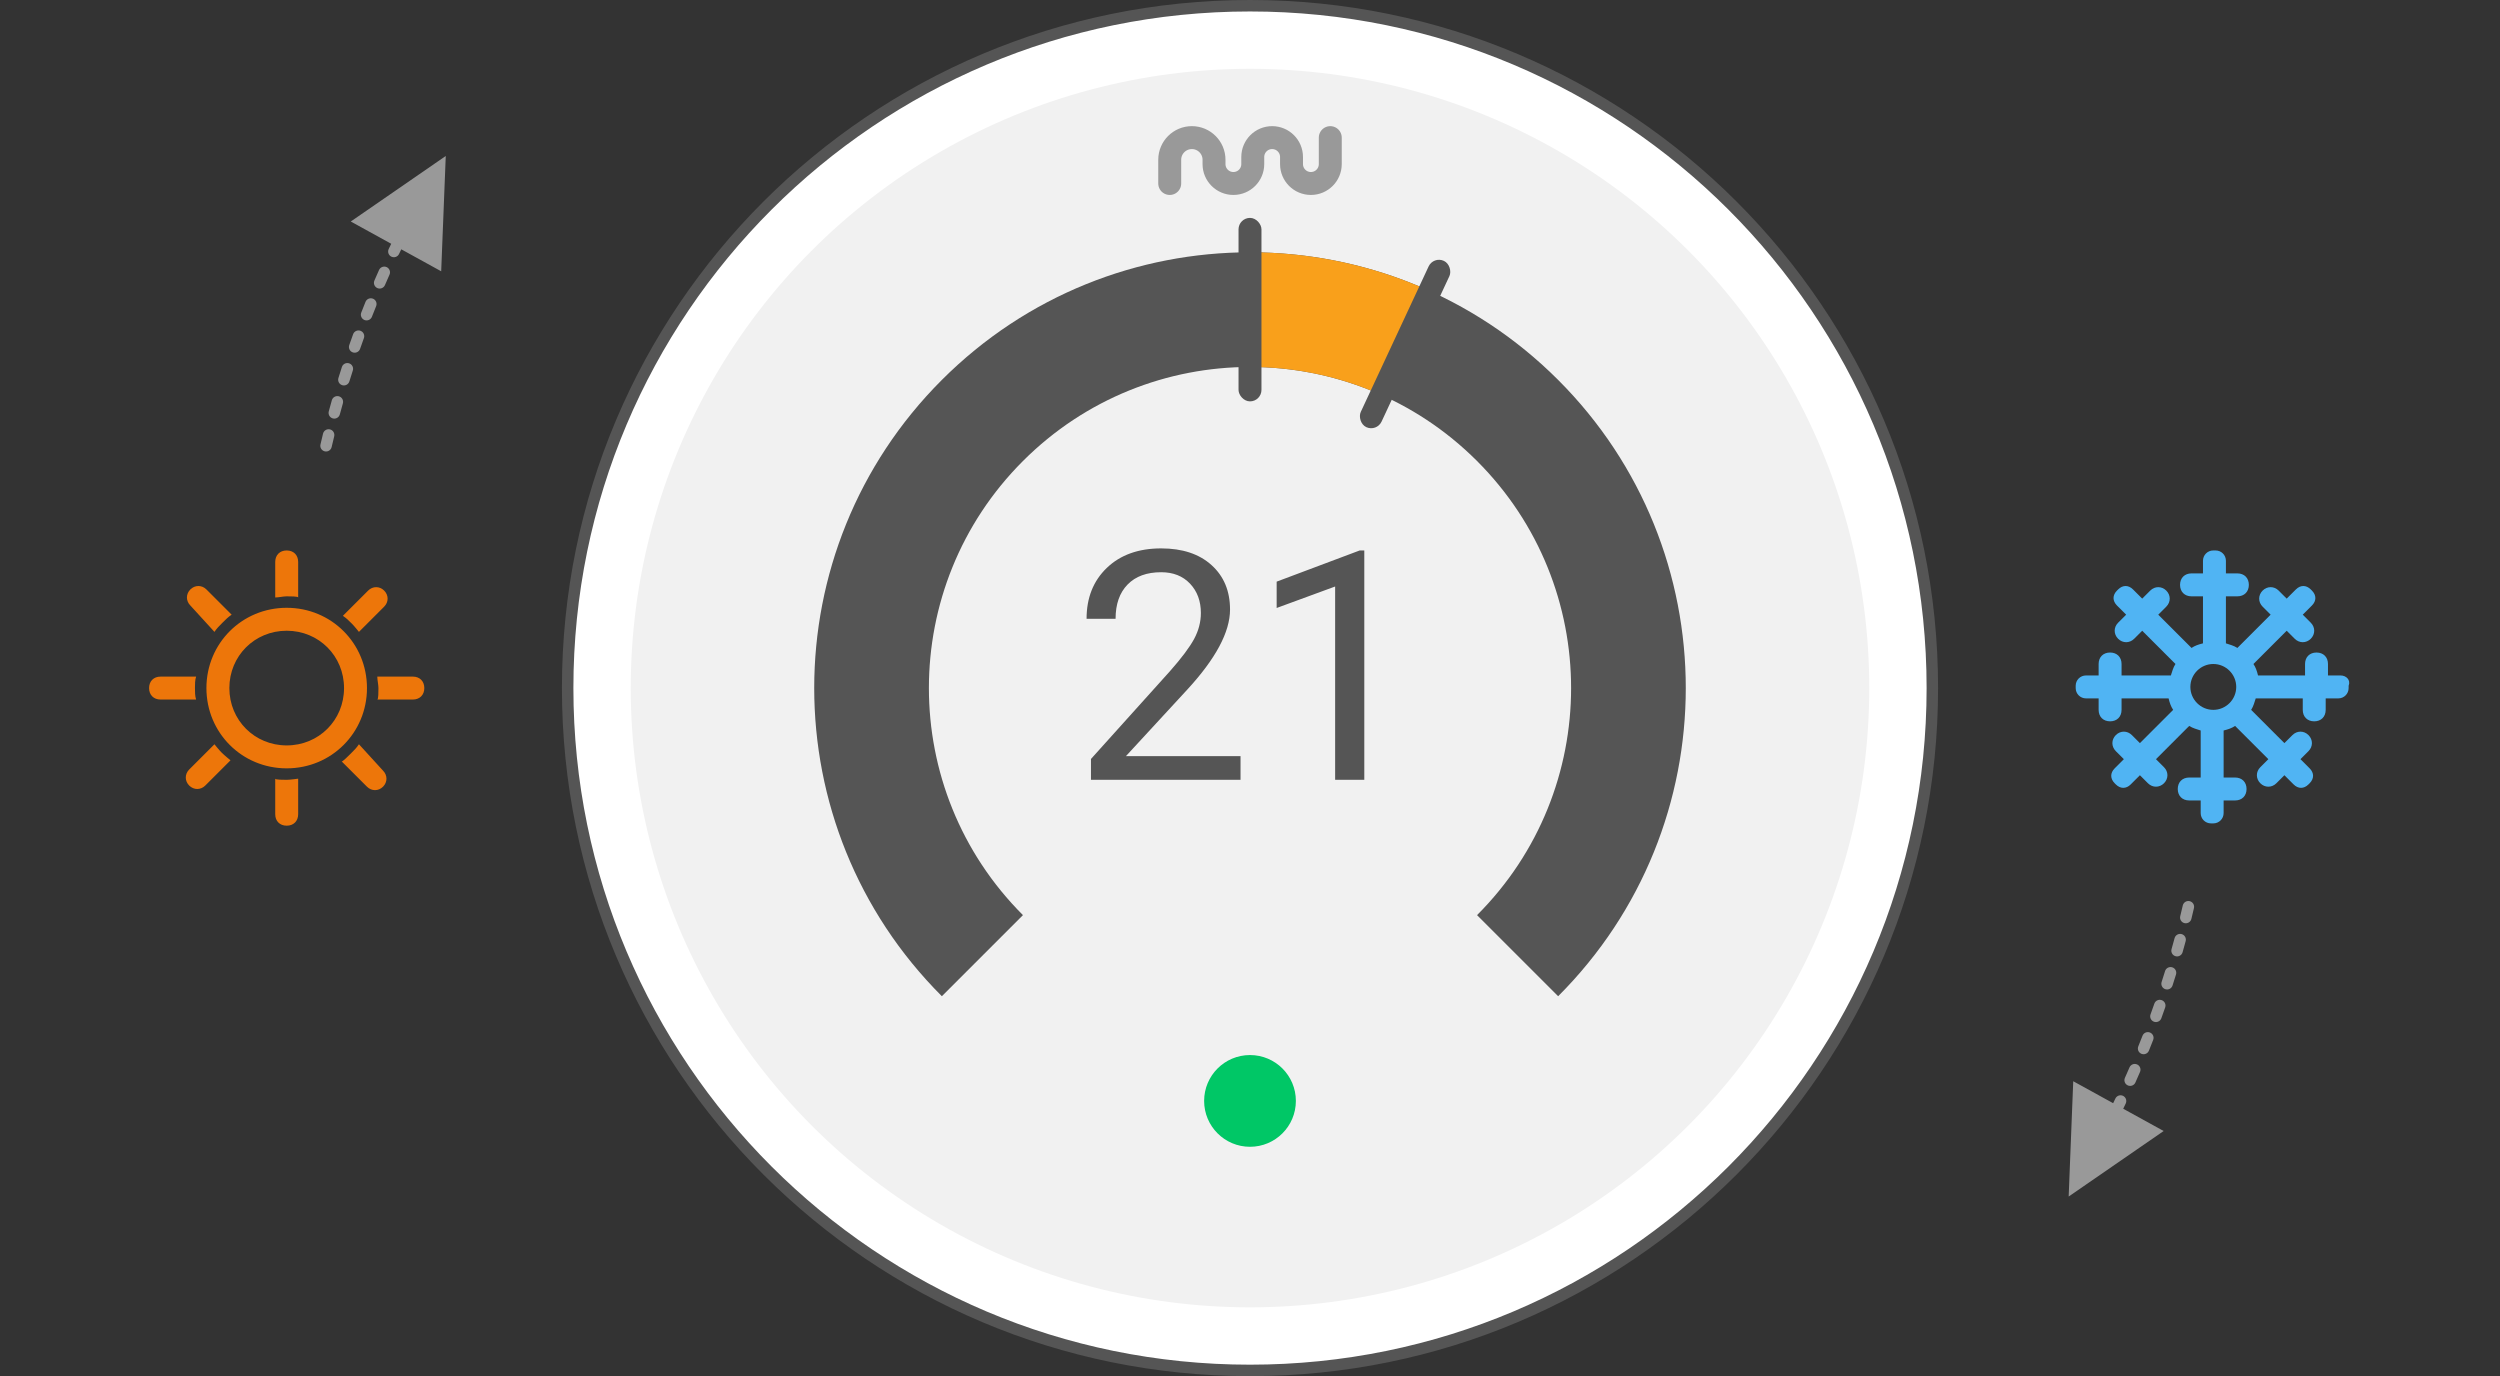
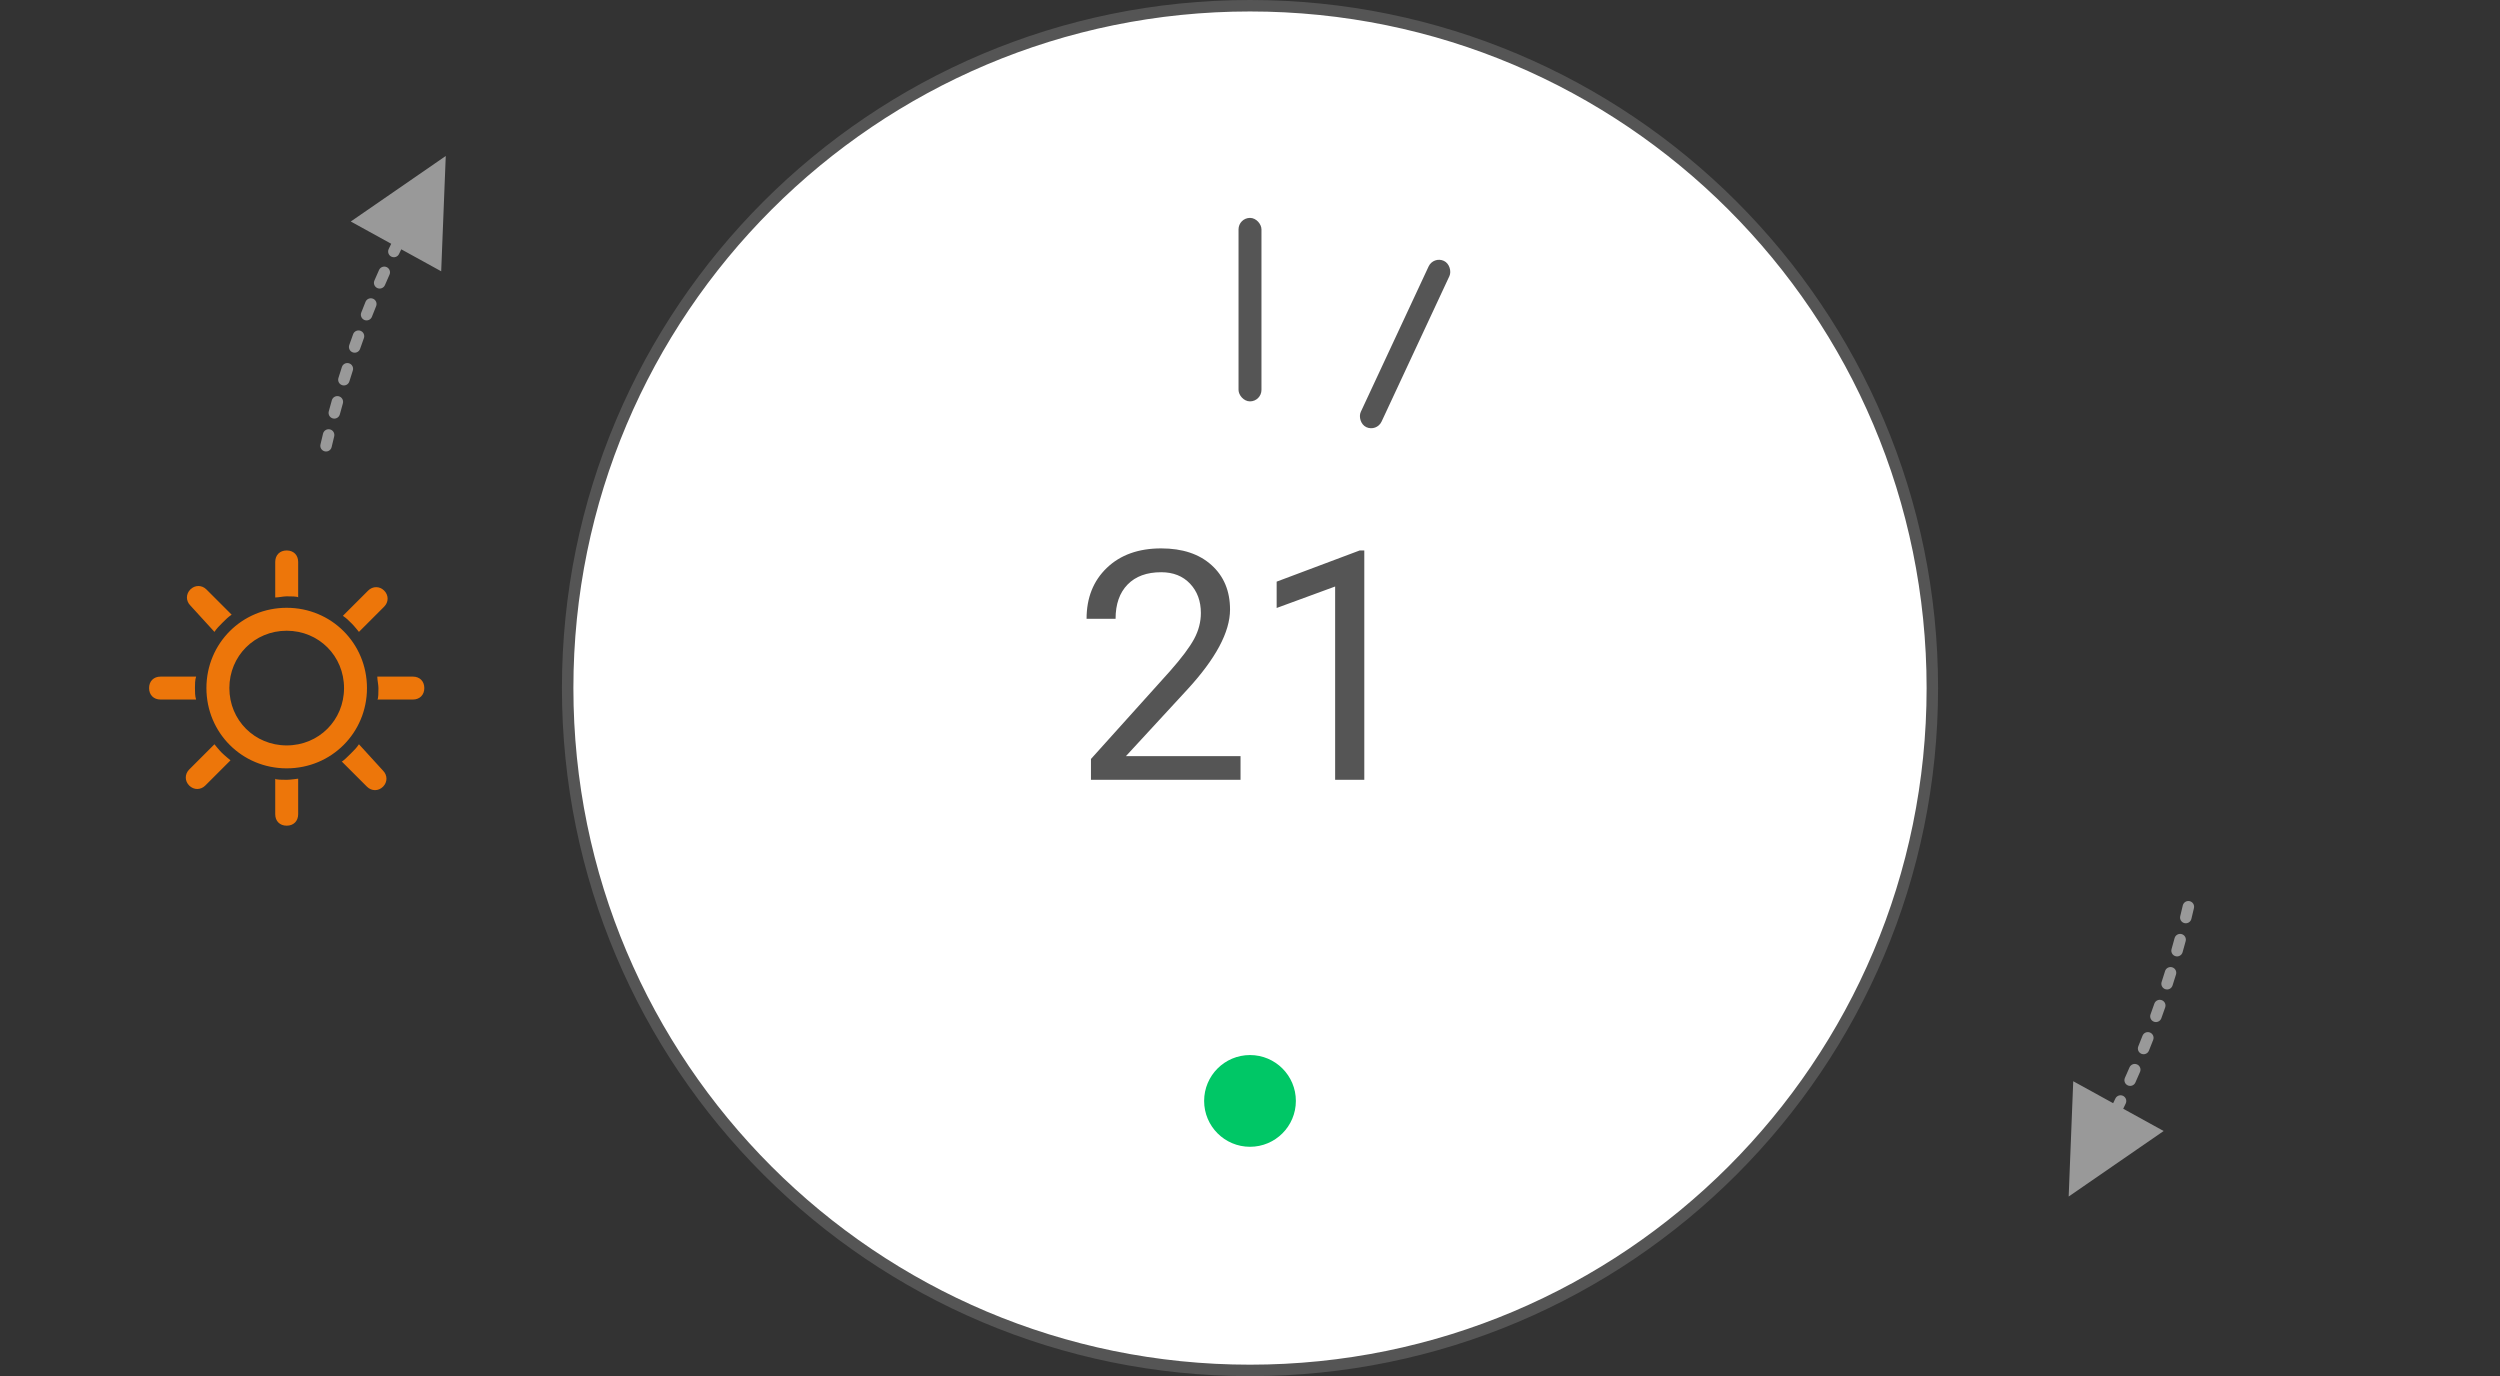
<svg xmlns="http://www.w3.org/2000/svg" width="218" height="120" viewBox="0 0 218 120">
  <rect x="0" y="0" width="218" height="120" fill="#333333" stroke="none" />
  <g fill="none" fill-rule="evenodd">
    <path fill="#FFF" fill-rule="nonzero" stroke="#555" d="M109,119.5 C141.861,119.5 168.5,92.861 168.5,60 C168.5,27.139 141.861,0.5 109,0.5 C76.139,0.5 49.5,27.139 49.5,60 C49.5,92.861 76.139,119.5 109,119.5 Z" />
-     <circle cx="109" cy="60" r="54" fill="#F1F1F1" />
    <path fill="#999" fill-rule="nonzero" d="M184.267,96.199 C184.332,96.064 184.396,95.929 184.461,95.794 C184.579,95.545 184.878,95.438 185.127,95.557 C185.376,95.676 185.482,95.974 185.364,96.223 C185.291,96.376 185.218,96.529 185.144,96.682 L188.671,98.624 L180.388,104.338 L180.786,94.283 L184.267,96.199 L184.267,96.199 Z M186.206,94.395 C186.093,94.647 185.798,94.761 185.546,94.648 C185.293,94.536 185.18,94.24 185.293,93.988 C185.428,93.685 185.561,93.382 185.692,93.078 C185.802,92.824 186.096,92.707 186.35,92.817 C186.603,92.926 186.72,93.221 186.61,93.474 C186.477,93.782 186.343,94.089 186.206,94.395 Z M187.386,91.616 C187.283,91.873 186.992,91.996 186.735,91.893 C186.479,91.79 186.356,91.498 186.459,91.242 C186.583,90.935 186.705,90.627 186.826,90.318 C186.926,90.061 187.216,89.933 187.473,90.034 C187.73,90.134 187.858,90.424 187.757,90.681 C187.636,90.994 187.512,91.305 187.386,91.616 Z M188.467,88.796 C188.372,89.055 188.086,89.189 187.826,89.095 C187.566,89.001 187.432,88.714 187.526,88.455 C187.639,88.143 187.75,87.831 187.859,87.518 C187.95,87.258 188.236,87.12 188.496,87.211 C188.757,87.302 188.895,87.587 188.804,87.848 C188.693,88.164 188.581,88.48 188.467,88.796 Z M189.445,85.935 C189.361,86.198 189.079,86.342 188.816,86.258 C188.553,86.173 188.409,85.891 188.494,85.628 C188.595,85.313 188.695,84.997 188.793,84.68 C188.874,84.417 189.154,84.269 189.418,84.35 C189.682,84.432 189.83,84.712 189.748,84.976 C189.649,85.296 189.548,85.616 189.445,85.935 Z M190.322,83.036 C190.247,83.302 189.97,83.456 189.705,83.381 C189.439,83.306 189.284,83.03 189.359,82.764 C189.45,82.445 189.538,82.126 189.624,81.806 C189.696,81.539 189.971,81.381 190.237,81.453 C190.504,81.525 190.662,81.8 190.59,82.066 C190.502,82.39 190.413,82.714 190.322,83.036 Z M191.088,80.129 C191.022,80.397 190.752,80.561 190.483,80.496 C190.215,80.43 190.051,80.16 190.116,79.891 C190.192,79.58 190.267,79.268 190.339,78.955 C190.402,78.686 190.67,78.519 190.939,78.581 C191.208,78.644 191.376,78.913 191.313,79.182 C191.24,79.498 191.165,79.814 191.088,80.129 Z" />
    <path fill="#999" fill-rule="nonzero" d="M31.811,31.232 C31.876,31.097 31.94,30.962 32.005,30.827 C32.123,30.577 32.421,30.471 32.671,30.59 C32.92,30.708 33.026,31.006 32.908,31.256 C32.835,31.409 32.762,31.562 32.688,31.715 L36.215,33.656 L27.932,39.371 L28.33,29.316 L31.811,31.232 L31.811,31.232 Z M33.75,29.428 C33.637,29.68 33.342,29.793 33.089,29.681 C32.837,29.568 32.724,29.273 32.837,29.02 C32.972,28.718 33.105,28.415 33.236,28.11 C33.346,27.857 33.64,27.74 33.893,27.85 C34.147,27.959 34.264,28.253 34.154,28.507 C34.021,28.815 33.886,29.122 33.75,29.428 Z M34.93,26.649 C34.827,26.905 34.535,27.029 34.279,26.926 C34.023,26.822 33.9,26.531 34.003,26.275 C34.127,25.967 34.249,25.659 34.37,25.351 C34.47,25.093 34.76,24.966 35.017,25.066 C35.274,25.167 35.402,25.457 35.301,25.714 C35.179,26.026 35.056,26.338 34.93,26.649 Z M36.01,23.828 C35.916,24.088 35.63,24.222 35.37,24.128 C35.11,24.034 34.976,23.747 35.07,23.488 C35.183,23.176 35.294,22.864 35.403,22.551 C35.494,22.29 35.779,22.153 36.04,22.244 C36.301,22.335 36.438,22.62 36.347,22.881 C36.237,23.197 36.125,23.513 36.01,23.828 Z M36.989,20.968 C36.905,21.231 36.623,21.375 36.36,21.29 C36.097,21.206 35.953,20.924 36.037,20.661 C36.139,20.346 36.239,20.03 36.336,19.713 C36.418,19.449 36.698,19.301 36.962,19.383 C37.226,19.465 37.373,19.744 37.292,20.008 C37.193,20.329 37.092,20.649 36.989,20.968 Z M37.866,18.069 C37.79,18.335 37.514,18.489 37.248,18.414 C36.983,18.339 36.828,18.063 36.903,17.797 C36.993,17.478 37.082,17.159 37.168,16.839 C37.24,16.572 37.514,16.414 37.781,16.486 C38.048,16.558 38.205,16.832 38.133,17.099 C38.046,17.423 37.957,17.746 37.866,18.069 Z M38.632,15.162 C38.566,15.43 38.295,15.594 38.027,15.529 C37.759,15.463 37.595,15.192 37.66,14.924 C37.736,14.613 37.811,14.301 37.883,13.988 C37.946,13.719 38.214,13.552 38.483,13.614 C38.752,13.677 38.92,13.945 38.857,14.214 C38.784,14.531 38.709,14.846 38.632,15.162 Z" transform="rotate(-180 33.401 26.486)" />
-     <path fill="#555" fill-rule="nonzero" d="M109,98 C129.987,98 147,80.987 147,60 C147,39.013 129.987,22 109,22 C88.013,22 71,39.013 71,60 L81,60 C81,44.536 93.536,32 109,32 C124.464,32 137,44.536 137,60 C137,75.464 124.464,88 109,88 L109,98 Z" transform="rotate(-45 109 60)" />
-     <path fill="#F9A01B" fill-rule="nonzero" d="M123.494,32.413 C121.567,27.294 118.567,22.7 114.768,18.907 C112.666,21.047 108.777,24.937 107.715,25.996 C110.522,28.802 112.736,32.202 114.152,35.991 C116.201,35.19 121.151,33.068 123.494,32.413 Z" transform="rotate(-45 115.604 27.449)" />
-     <path stroke="#999" stroke-linecap="round" stroke-width="2" d="M102,16 L102,13.931 C102,12.865 102.865,12 103.931,12 C104.998,12 105.862,12.865 105.862,13.931 L105.862,14.31 C105.862,15.244 106.619,16 107.552,16 C108.485,16 109.241,15.244 109.241,14.31 L109.241,13.69 C109.241,12.756 109.998,12 110.931,12 C111.864,12 112.621,12.756 112.621,13.69 L112.621,14.31 C112.621,15.244 113.377,16 114.31,16 C115.244,16 116,15.244 116,14.31 L116,12" />
    <rect width="2" height="16" x="108" y="19" fill="#555" rx="1" />
    <rect width="2" height="16" x="121.524" y="21.998" fill="#555" rx="1" transform="rotate(25 122.524 29.998)" />
    <path fill="#555" fill-rule="nonzero" d="M108.175,68 L95.132,68 L95.132,66.182 L102.022,58.525 C103.043,57.368 103.747,56.427 104.135,55.702 C104.522,54.978 104.716,54.228 104.716,53.453 C104.716,52.414 104.401,51.562 103.772,50.896 C103.143,50.231 102.305,49.898 101.257,49.898 C99.999,49.898 99.021,50.256 98.324,50.972 C97.627,51.687 97.278,52.683 97.278,53.959 L94.749,53.959 C94.749,52.127 95.339,50.646 96.519,49.516 C97.7,48.385 99.279,47.82 101.257,47.82 C103.107,47.82 104.57,48.306 105.645,49.276 C106.721,50.247 107.259,51.539 107.259,53.152 C107.259,55.112 106.01,57.445 103.513,60.152 L98.18,65.936 L108.175,65.936 L108.175,68 Z M118.967,68 L116.424,68 L116.424,51.143 L111.324,53.016 L111.324,50.719 L118.57,47.998 L118.967,47.998 L118.967,68 Z" />
    <circle cx="109" cy="96" r="4" fill="#00C766" />
    <path fill="#ED760A" fill-rule="nonzero" d="M25,53 C28.9,53 32,56.1 32,60 C32,63.9 28.9,67 25,67 C21.1,67 18,63.9 18,60 C18,56.1 21.1,53 25,53 Z M25,65 C27.8,65 30,62.8 30,60 C30,57.2 27.8,55 25,55 C22.2,55 20,57.2 20,60 C20,62.8 22.2,65 25,65 Z M17,60 C17,60.3 17,60.7 17.1,61 L14,61 C13.4,61 13,60.6 13,60 C13,59.4 13.4,59 14,59 L17.1,59 C17,59.3 17,59.7 17,60 Z M18.7,55.1 L16.6,52.8 C16.2,52.4 16.2,51.8 16.6,51.4 C17,51 17.6,51 18,51.4 L20.2,53.6 C19.9,53.8 19.7,54 19.4,54.3 C19.1,54.6 18.9,54.8 18.7,55.1 Z M26,52.1 C26,52 25.3,52 25,52 C24.7,52 24.3,52.1 24,52.1 L24,49 C24,48.4 24.4,48 25,48 C25.6,48 26,48.4 26,49 L26,52.1 Z M31.3,55.1 C31.3,55.1 30.9,54.6 30.7,54.4 C30.4,54.1 30.2,53.9 29.9,53.7 L32.1,51.5 C32.5,51.1 33.1,51.1 33.5,51.5 C33.9,51.9 33.9,52.5 33.5,52.9 L31.3,55.1 Z M36,59 C36.6,59 37,59.4 37,60 C37,60.6 36.6,61 36,61 L32.9,61 C33,61 33,60.3 33,60 C33,59.7 32.9,59.3 32.9,59 L36,59 Z M31.3,64.9 L33.4,67.2 C33.8,67.6 33.8,68.2 33.4,68.6 C33,69 32.4,69 32,68.6 L29.8,66.4 C29.9,66.4 30.4,65.9 30.6,65.7 C30.9,65.4 31.1,65.2 31.3,64.9 Z M24,67.9 C24,68 24.7,68 25,68 C25.3,68 26,67.9 26,67.9 L26,71 C26,71.6 25.6,72 25,72 C24.4,72 24,71.6 24,71 L24,67.9 Z M18.7,64.9 C18.7,64.9 19.1,65.4 19.3,65.6 C19.6,65.9 20.1,66.3 20.1,66.3 L17.9,68.5 C17.5,68.9 16.9,68.9 16.5,68.5 C16.1,68.1 16.1,67.5 16.5,67.1 L18.7,64.9 Z" />
-     <path fill="#50B4F3" fill-rule="nonzero" d="M204.1,58.9 L203,58.9 L203,57.9 C203,57.3 202.6,56.9 202,56.9 C201.4,56.9 201,57.3 201,57.9 L201,58.9 L196.9,58.9 C196.8,58.5 196.7,58.2 196.5,57.9 L199.4,55 L200.1,55.7 C200.5,56.1 201.1,56.1 201.5,55.7 C201.9,55.3 201.9,54.7 201.5,54.3 L200.8,53.6 L201.6,52.8 C202,52.4 202,51.9 201.6,51.5 L201.5,51.4 C201.1,51 200.6,51 200.2,51.4 L199.4,52.2 L198.7,51.5 C198.3,51.1 197.7,51.1 197.3,51.5 C196.9,51.9 196.9,52.5 197.3,52.9 L198,53.6 L195.1,56.5 C194.8,56.3 194.4,56.2 194.1,56.1 L194.1,52 L195.1,52 C195.7,52 196.1,51.6 196.1,51 C196.1,50.4 195.7,50 195.1,50 L194.1,50 L194.1,48.9 C194.1,48.4 193.7,48 193.2,48 L193,48 C192.5,48 192.1,48.4 192.1,48.9 L192.1,50 L191.1,50 C190.5,50 190.1,50.4 190.1,51 C190.1,51.6 190.5,52 191.1,52 L192.1,52 L192.1,56.1 C191.7,56.2 191.4,56.3 191.1,56.5 L188.2,53.6 L188.9,52.9 C189.3,52.5 189.3,51.9 188.9,51.5 C188.5,51.1 187.9,51.1 187.5,51.5 L186.8,52.2 L186,51.4 C185.6,51 185.1,51 184.7,51.4 L184.6,51.5 C184.2,51.9 184.2,52.4 184.6,52.8 L185.4,53.6 L184.7,54.3 C184.3,54.7 184.3,55.3 184.7,55.7 C185.1,56.1 185.7,56.1 186.1,55.7 L186.8,55 L189.7,57.9 C189.5,58.2 189.4,58.6 189.3,58.9 L185,58.9 L185,57.9 C185,57.3 184.6,56.9 184,56.9 C183.4,56.9 183,57.3 183,57.9 L183,58.9 L181.9,58.9 C181.4,58.9 181,59.3 181,59.8 L181,60 C181,60.5 181.4,60.9 181.9,60.9 L183,60.9 L183,61.9 C183,62.5 183.4,62.9 184,62.9 C184.6,62.9 185,62.5 185,61.9 L185,60.9 L189.1,60.9 C189.2,61.3 189.3,61.6 189.5,61.9 L186.6,64.8 L185.9,64.1 C185.5,63.7 184.9,63.7 184.5,64.1 C184.1,64.5 184.1,65.1 184.5,65.5 L185.2,66.2 L184.4,67 C184,67.4 184,67.9 184.4,68.3 L184.5,68.4 C184.9,68.8 185.4,68.8 185.8,68.4 L186.6,67.6 L187.3,68.3 C187.7,68.7 188.3,68.7 188.7,68.3 C189.1,67.9 189.1,67.3 188.7,66.9 L188,66.2 L190.9,63.3 C191.2,63.5 191.6,63.6 191.9,63.7 L191.9,67.8 L190.9,67.8 C190.3,67.8 189.9,68.2 189.9,68.8 C189.9,69.4 190.3,69.8 190.9,69.8 L191.9,69.8 L191.9,70.9 C191.9,71.4 192.3,71.8 192.8,71.8 L193,71.8 C193.5,71.8 193.9,71.4 193.9,70.9 L193.9,69.8 L194.9,69.8 C195.5,69.8 195.9,69.4 195.9,68.8 C195.9,68.2 195.5,67.8 194.9,67.8 L193.9,67.8 L193.9,63.7 C194.3,63.6 194.6,63.5 194.9,63.3 L197.8,66.2 L197.1,66.9 C196.7,67.3 196.7,67.9 197.1,68.3 C197.5,68.7 198.1,68.7 198.5,68.3 L199.2,67.6 L200,68.4 C200.4,68.8 200.9,68.8 201.3,68.4 L201.4,68.3 C201.8,67.9 201.8,67.4 201.4,67 L200.6,66.2 L201.3,65.5 C201.7,65.1 201.7,64.5 201.3,64.1 C200.9,63.7 200.3,63.7 199.9,64.1 L199.2,64.8 L196.3,61.9 C196.5,61.6 196.6,61.2 196.7,60.9 L200.8,60.9 L200.8,61.9 C200.8,62.5 201.2,62.9 201.8,62.9 C202.4,62.9 202.8,62.5 202.8,61.9 L202.8,60.9 L203.9,60.9 C204.4,60.9 204.8,60.5 204.8,60 L204.8,59.8 C205,59.3 204.6,58.9 204.1,58.9 Z M191,59.9 C191,58.8 191.9,57.9 193,57.9 C194.1,57.9 195,58.8 195,59.9 C195,61 194.1,61.9 193,61.9 C191.9,61.9 191,61 191,59.9 Z" />
  </g>
</svg>